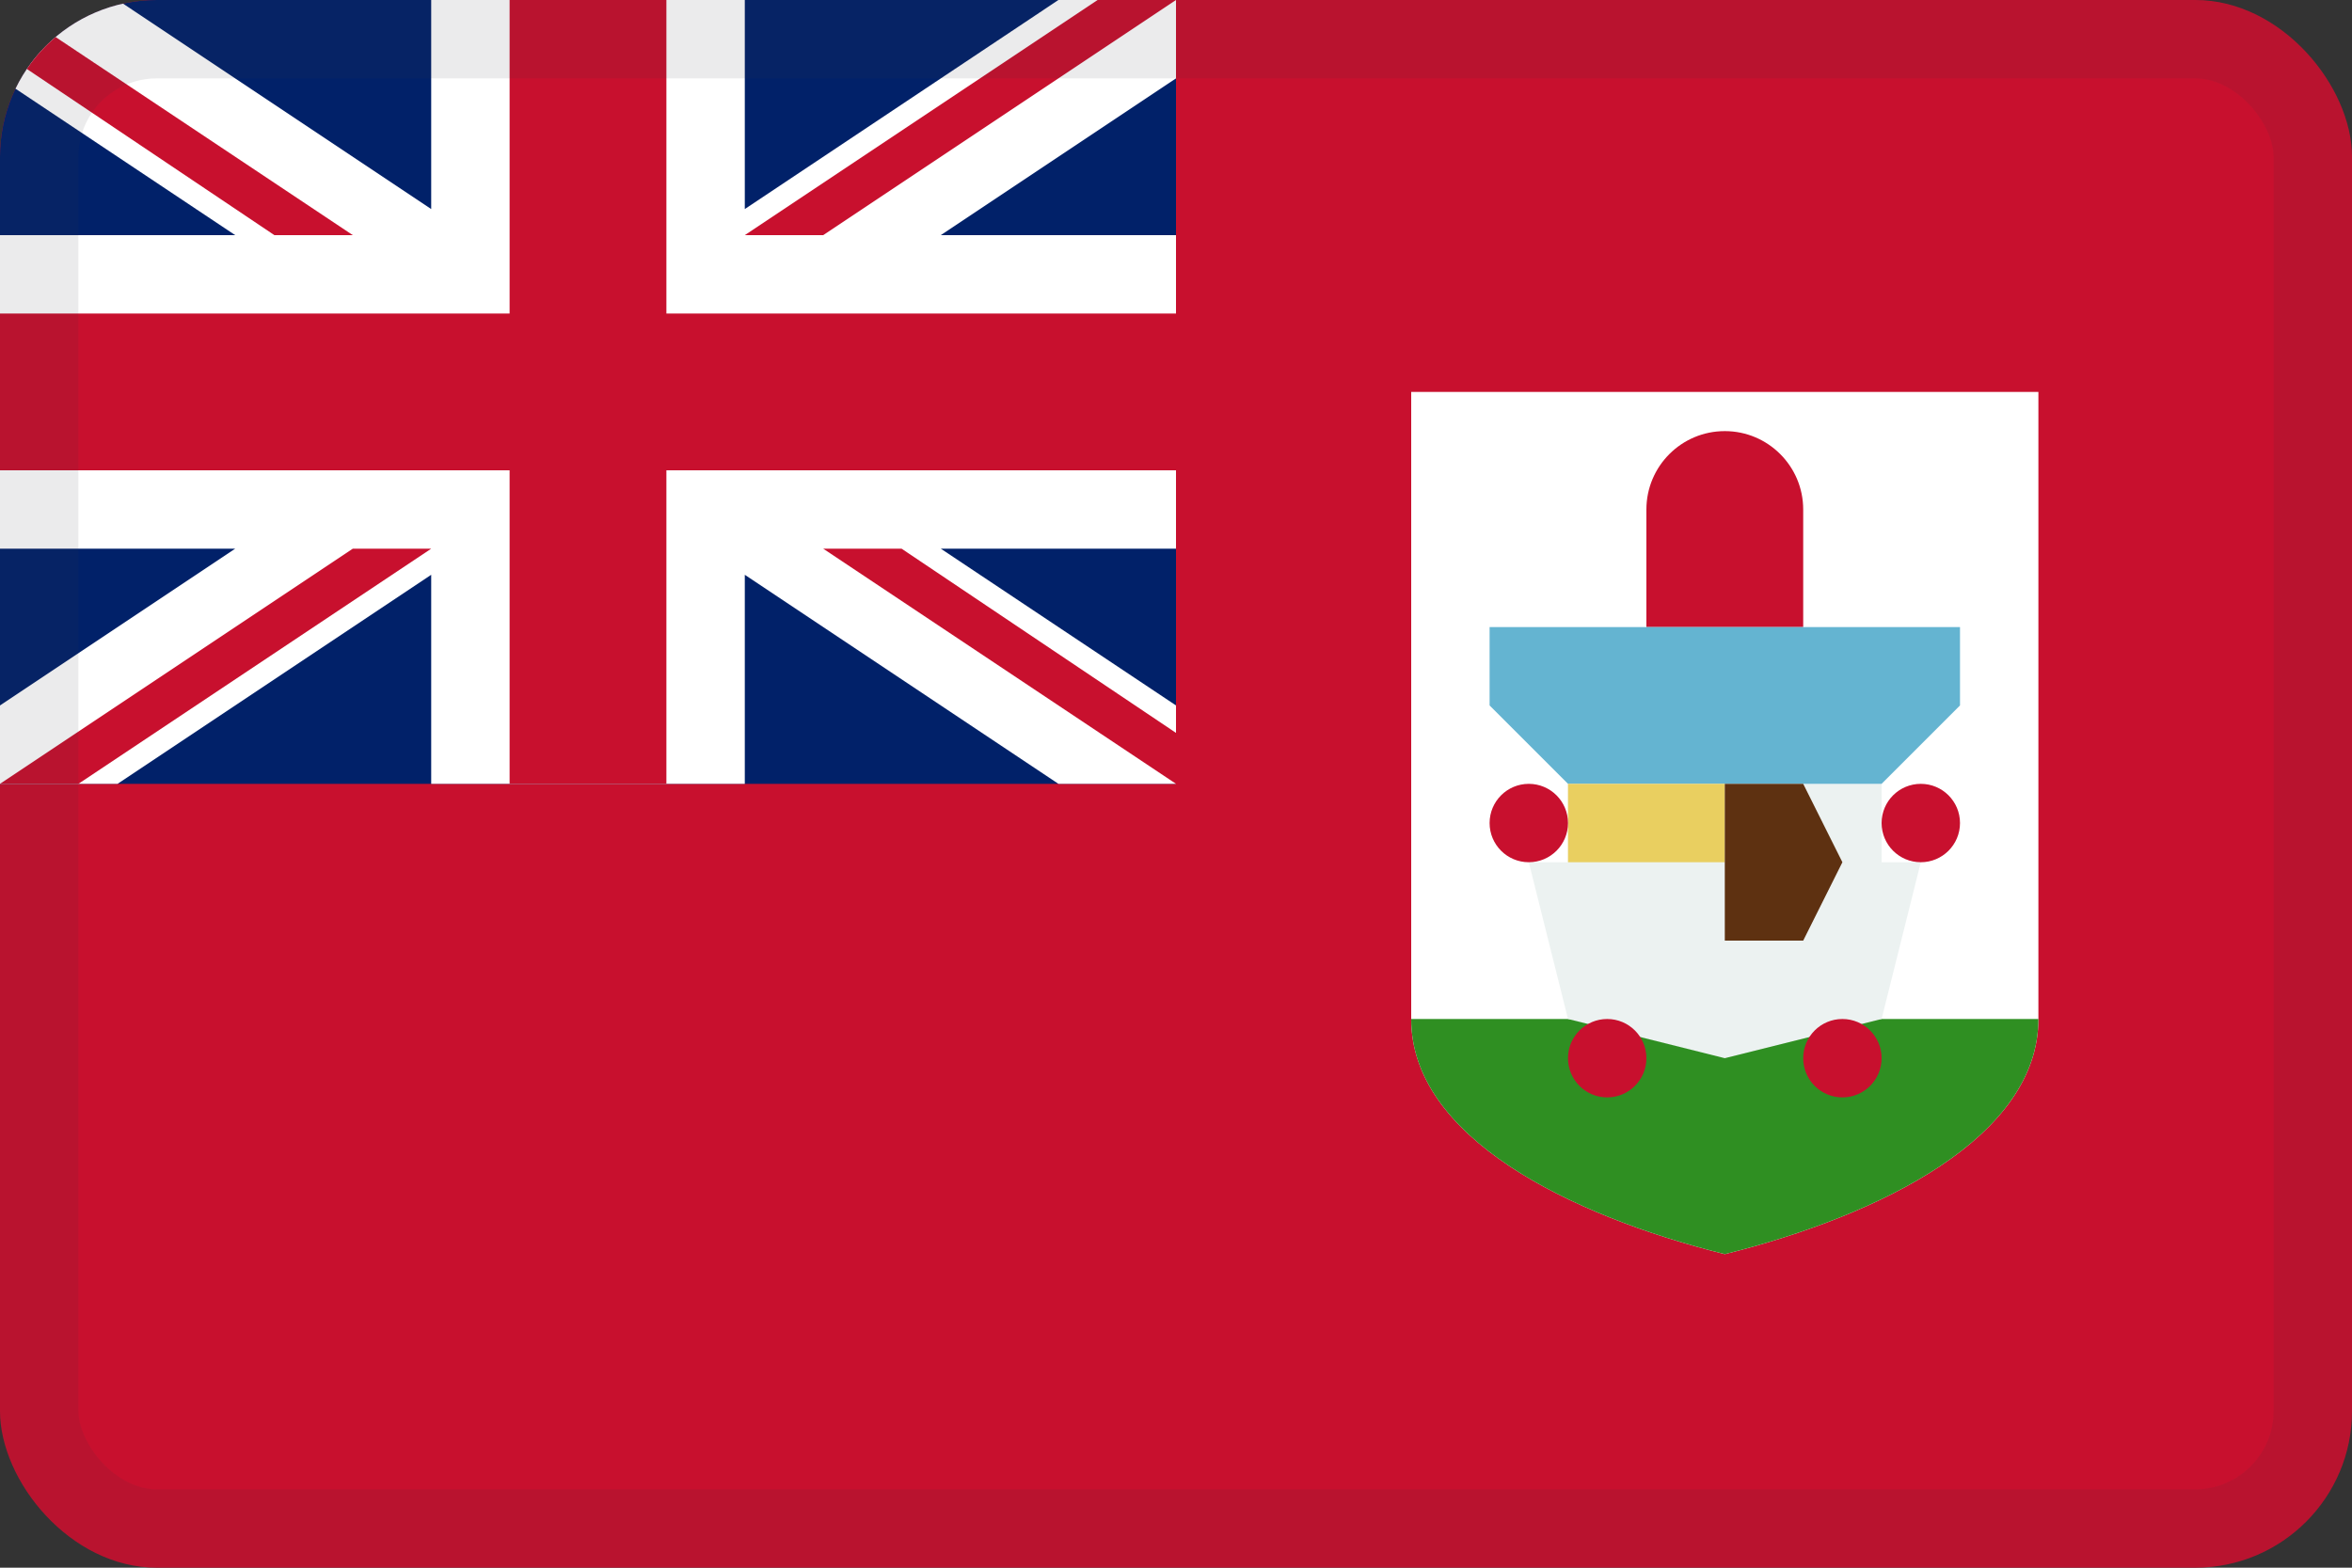
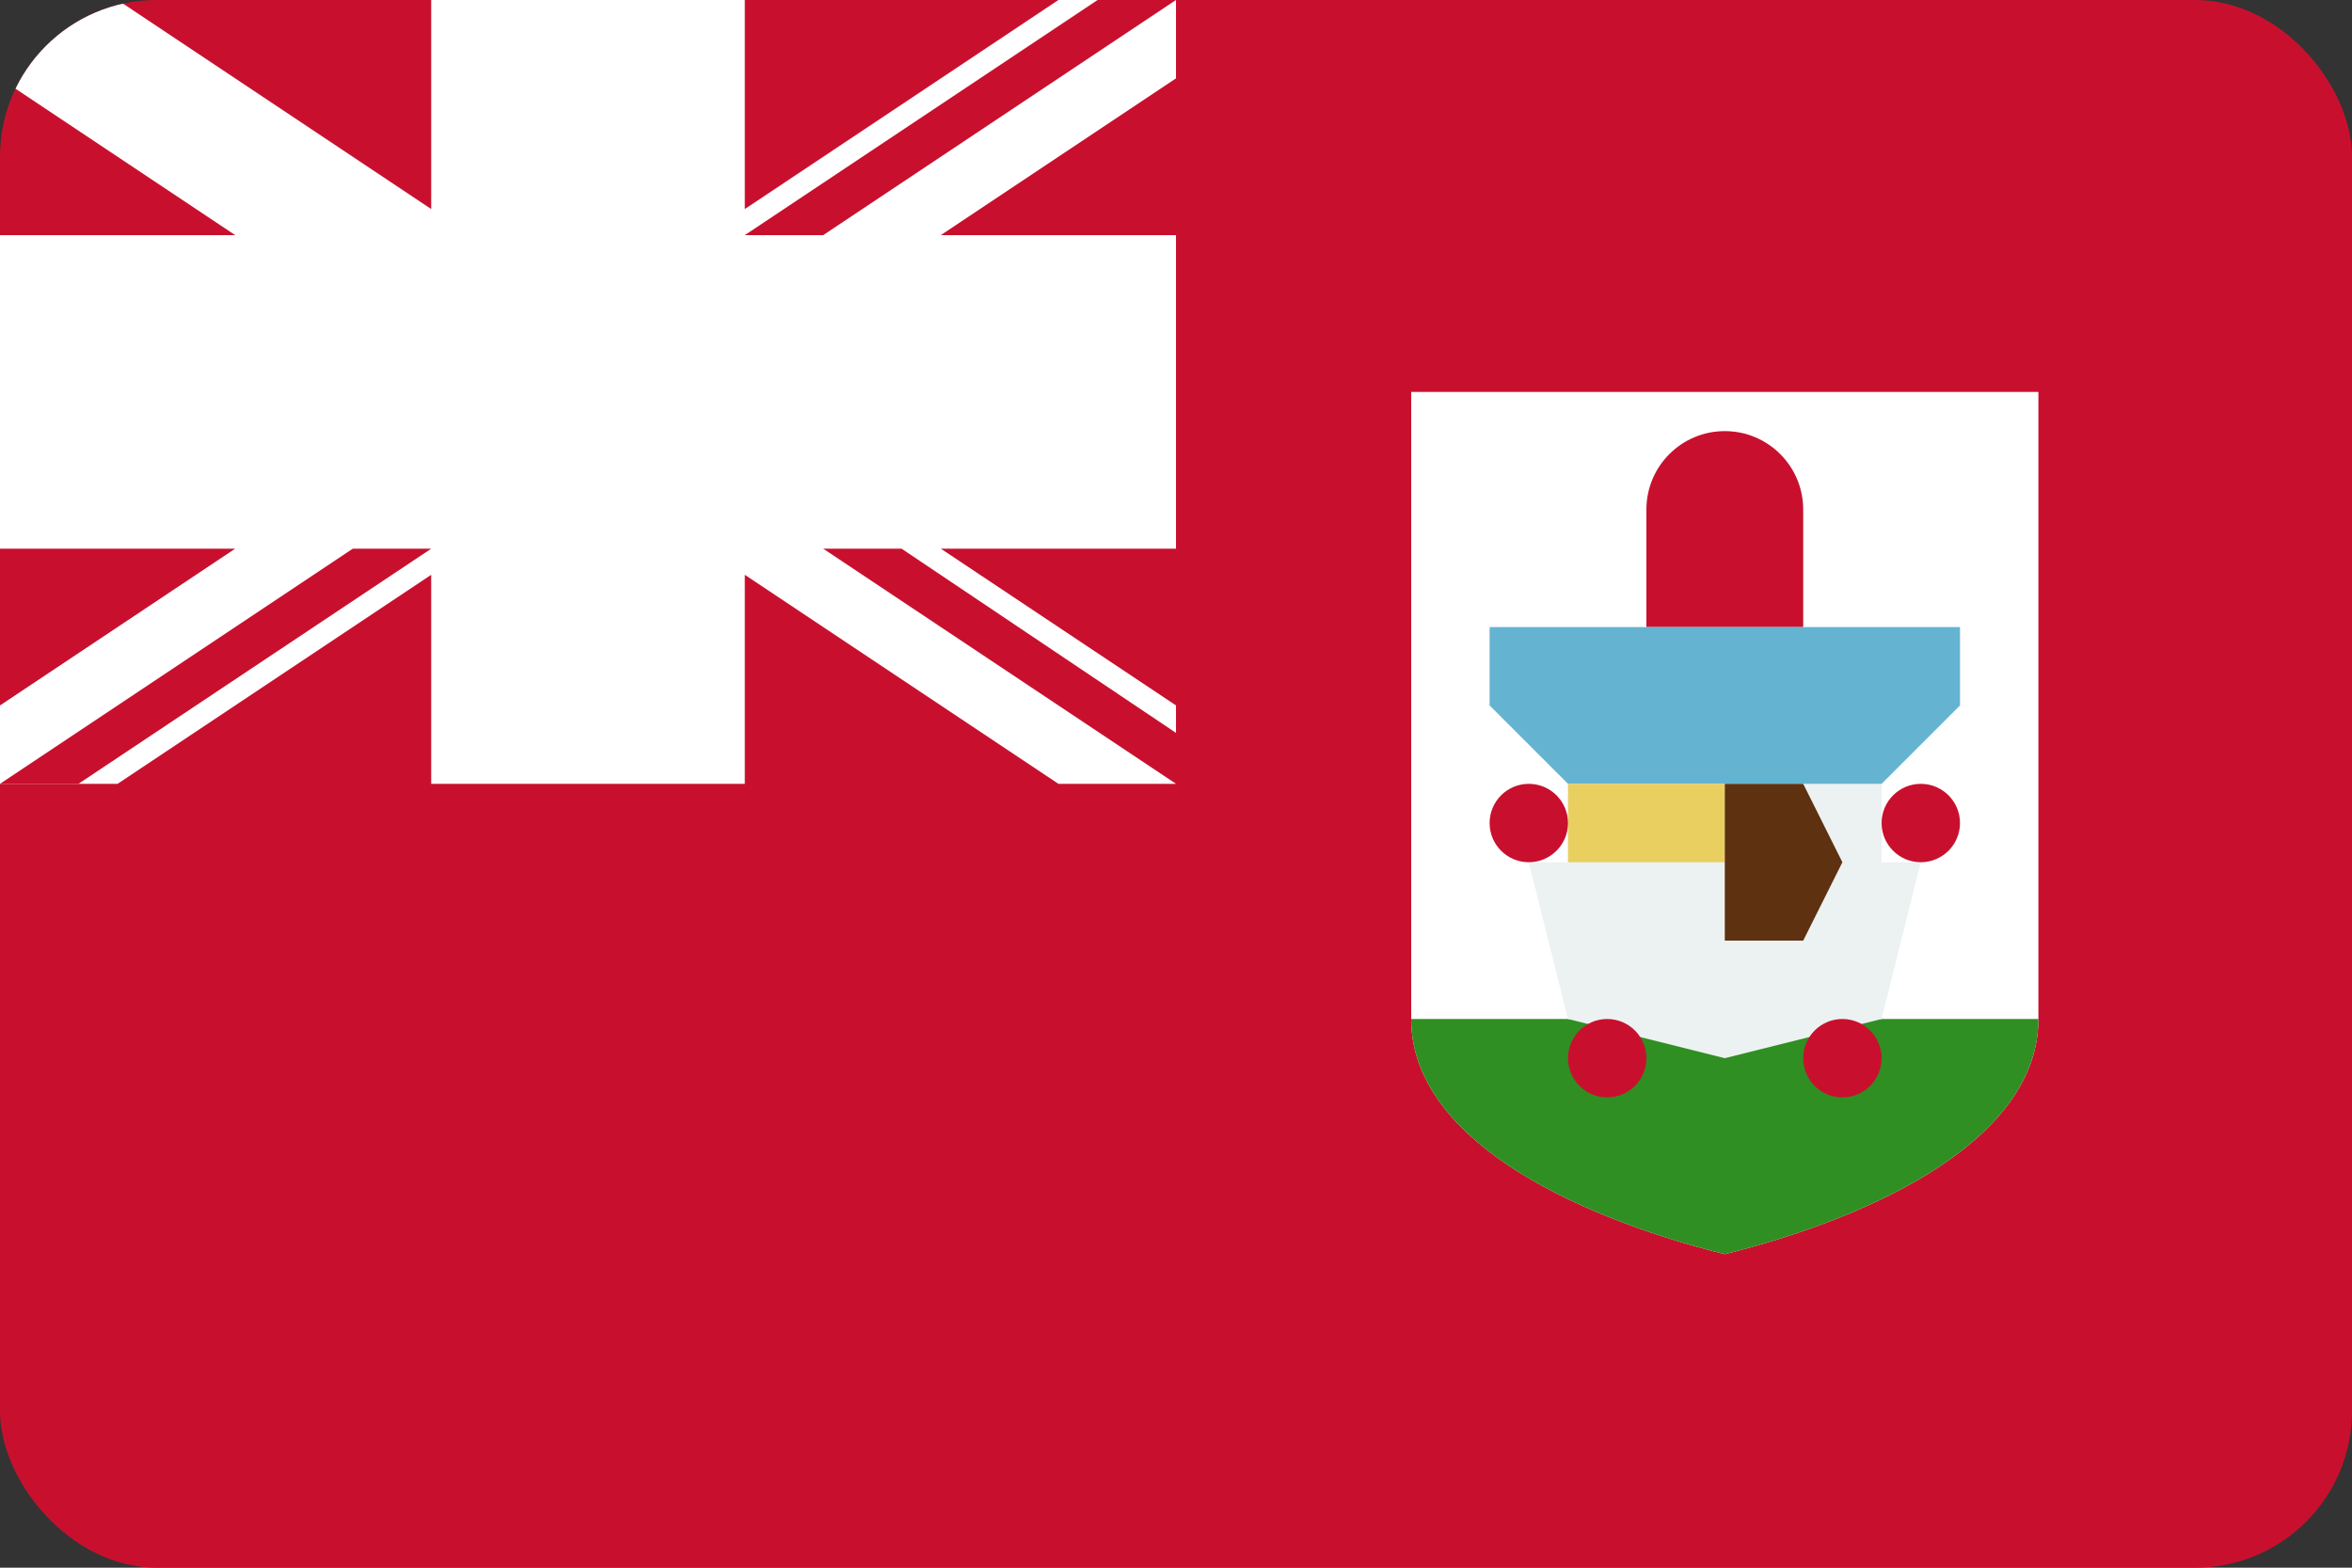
<svg xmlns="http://www.w3.org/2000/svg" width="30" height="20" viewBox="0 0 30 20" fill="none">
  <rect x="0" y="0" width="30" height="20" fill="#333333" stroke="none" />
  <g clip-path="url(#clip0_44_14436)">
    <path d="M30 0H0V20H30V0Z" fill="#C8102E" />
    <path d="M18 5H26C26 5 26 9.876 26 13C26 14.5 24 15.5 22 16C20 15.5 18 14.5 18 13C18.001 9.876 18 5 18 5Z" fill="white" />
    <path fill-rule="evenodd" clip-rule="evenodd" d="M18 13C17.999 14.5 20 15.5 22 16C24 15.5 26 14.5 26 13H18Z" fill="#2F8F22" />
    <path d="M23 6.5C23 5.948 22.552 5.5 22 5.5C21.448 5.5 21 5.948 21 6.5V8H23V6.5Z" fill="#C8102E" />
    <path d="M24 13L22 13.5L20 13L19.5 11H20V10H24V11H24.5L24 13Z" fill="#ECF2F1" />
    <path d="M19 8H25V9L24 10H20L19 9V8Z" fill="#64B4D1" />
    <rect x="20" y="10" width="2" height="1" fill="#E9CF60" />
    <path d="M22 10H23L23.5 11L23 12H22V10Z" fill="#5E3111" />
    <circle cx="20.5" cy="13.5" r="0.5" fill="#C8102E" />
    <circle cx="23.5" cy="13.5" r="0.5" fill="#C8102E" />
    <circle cx="24.5" cy="10.5" r="0.5" fill="#C8102E" />
    <circle cx="19.5" cy="10.5" r="0.5" fill="#C8102E" />
-     <rect width="15" height="10" fill="#012169" />
    <path d="M15 -0V1L12 3H15V7H12L15 9V10H13.5L9.5 7.333V10H5.5V7.333L1.5 10H0V9L3 7H0V3H3L0 1V-0H1.5L5.5 2.667V-0H9.5V2.667L13.5 -0H15Z" fill="white" />
    <path d="M9.5 3L10.5 3L15 -0H14L9.5 3Z" fill="#C8102E" />
    <path d="M0 10L1 10L5.5 7H4.5L0 10Z" fill="#C8102E" />
    <path d="M10.5 7H11.5L15 9.35V10L10.5 7Z" fill="#C8102E" />
-     <path d="M4.5 3H3.5L0 0.65V0L4.5 3Z" fill="#C8102E" />
-     <path d="M8.5 -0H6.5V4H0V6H6.5V10H8.5V6H15V4H8.5V-0Z" fill="#C8102E" />
  </g>
-   <rect x="0.5" y="0.5" width="29" height="19" rx="1.5" stroke="#343A40" stroke-opacity="0.1" />
  <defs>
    <clipPath id="clip0_44_14436">
      <rect width="30" height="20" rx="2" fill="white" />
    </clipPath>
  </defs>
</svg>